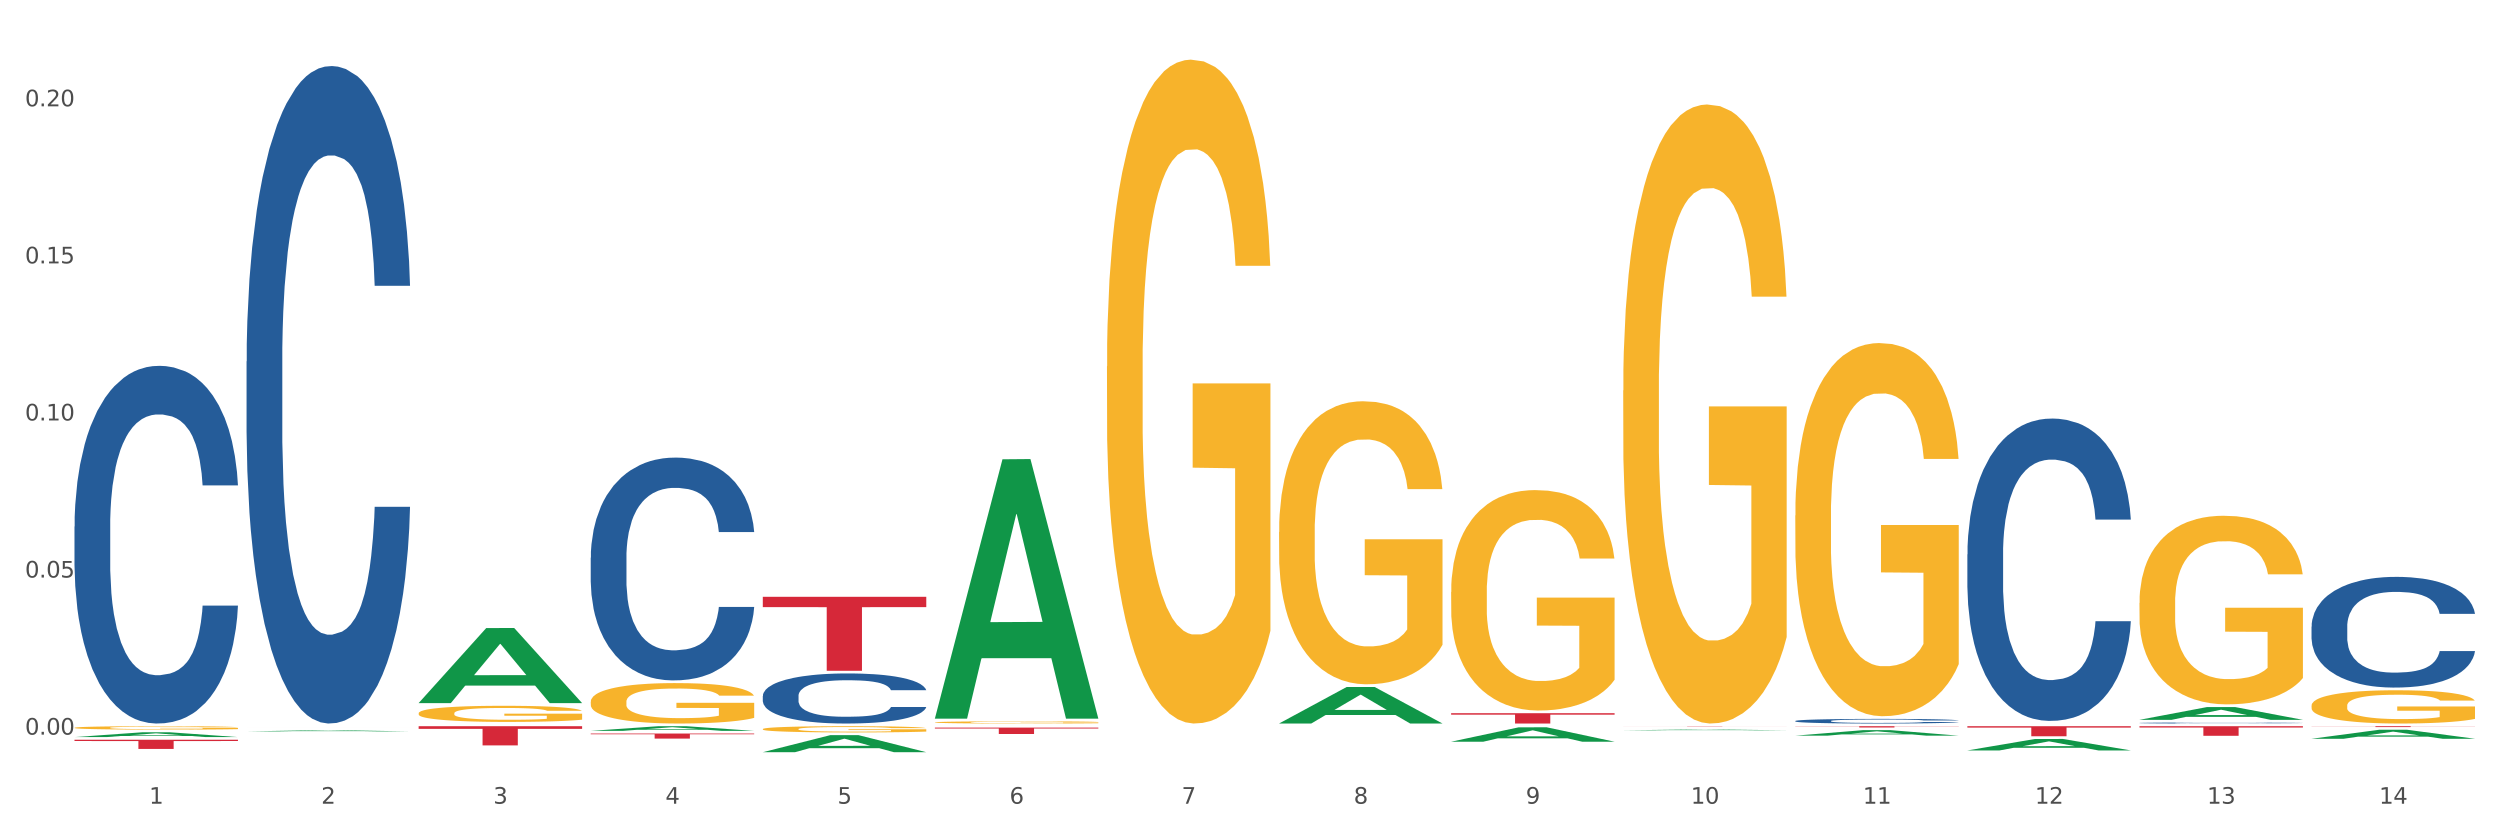
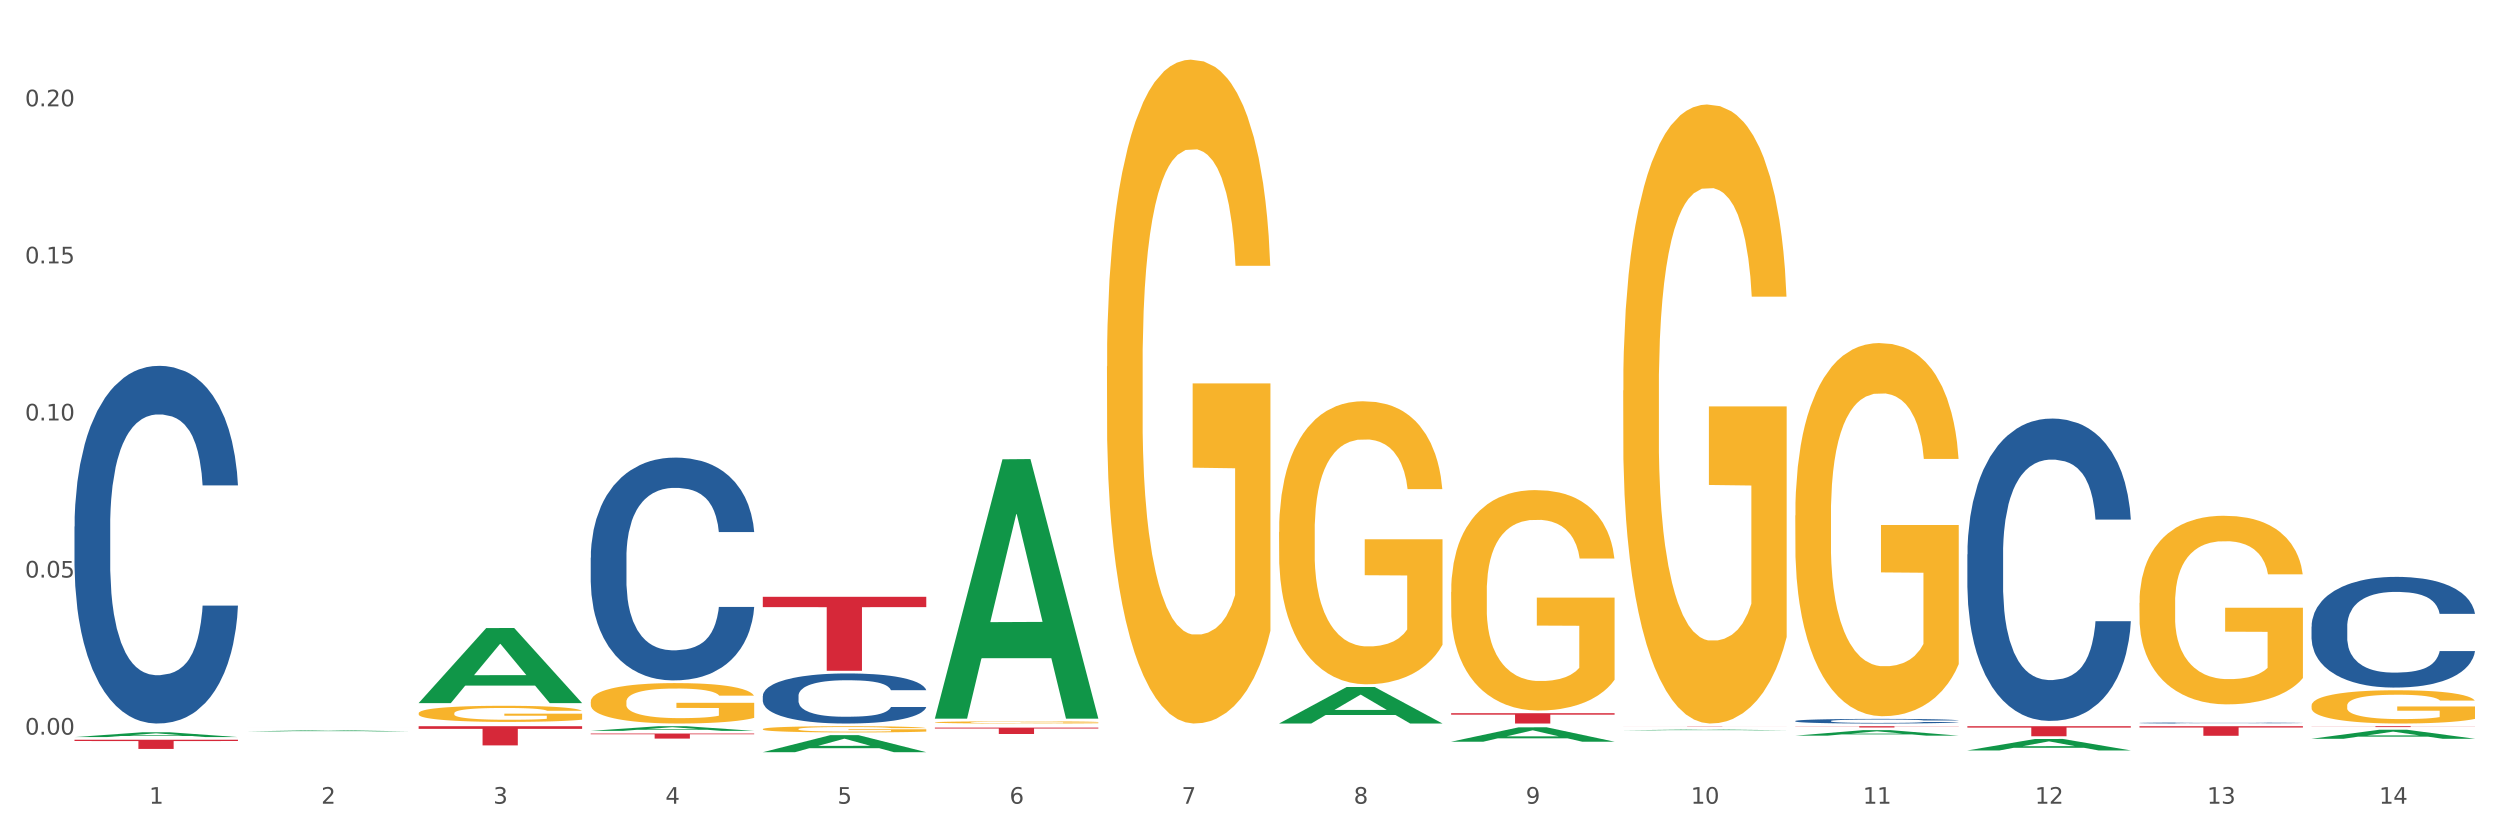
<svg xmlns="http://www.w3.org/2000/svg" xmlns:xlink="http://www.w3.org/1999/xlink" width="1080pt" height="360pt" viewBox="0 0 1080 360" version="1.1">
  <rect x="0" y="0" width="1080" height="360" fill="#333333" stroke="none" />
  <defs>
    <style type="text/css">*{stroke-linejoin: round; stroke-linecap: butt}</style>
  </defs>
  <g id="figure_1">
    <g id="patch_1">
      <path d="M 0 360  L 1080 360  L 1080 0  L 0 0  z " style="fill: #ffffff; stroke: #ffffff; stroke-linejoin: miter" />
    </g>
    <g id="axes_1">
      <g id="matplotlib.axis_1">
        <g id="xtick_1">
          <g id="text_1">
            <g style="fill: #4d4d4d" transform="translate(64.432 347.204) scale(0.096 -0.096)">
              <defs>
                <path id="DejaVuSans-31" d="M 794 531  L 1825 531  L 1825 4091  L 703 3866  L 703 4441  L 1819 4666  L 2450 4666  L 2450 531  L 3481 531  L 3481 0  L 794 0  L 794 531  z " transform="scale(0.016)" />
              </defs>
              <use xlink:href="#DejaVuSans-31" />
            </g>
          </g>
        </g>
        <g id="xtick_2">
          <g id="text_2">
            <g style="fill: #4d4d4d" transform="translate(138.771 347.204) scale(0.096 -0.096)">
              <defs>
                <path id="DejaVuSans-32" d="M 1228 531  L 3431 531  L 3431 0  L 469 0  L 469 531  Q 828 903 1448 1529  Q 2069 2156 2228 2338  Q 2531 2678 2651 2914  Q 2772 3150 2772 3378  Q 2772 3750 2511 3984  Q 2250 4219 1831 4219  Q 1534 4219 1204 4116  Q 875 4013 500 3803  L 500 4441  Q 881 4594 1212 4672  Q 1544 4750 1819 4750  Q 2544 4750 2975 4387  Q 3406 4025 3406 3419  Q 3406 3131 3298 2873  Q 3191 2616 2906 2266  Q 2828 2175 2409 1742  Q 1991 1309 1228 531  z " transform="scale(0.016)" />
              </defs>
              <use xlink:href="#DejaVuSans-32" />
            </g>
          </g>
        </g>
        <g id="xtick_3">
          <g id="text_3">
            <g style="fill: #4d4d4d" transform="translate(213.109 347.204) scale(0.096 -0.096)">
              <defs>
                <path id="DejaVuSans-33" d="M 2597 2516  Q 3050 2419 3304 2112  Q 3559 1806 3559 1356  Q 3559 666 3084 287  Q 2609 -91 1734 -91  Q 1441 -91 1130 -33  Q 819 25 488 141  L 488 750  Q 750 597 1062 519  Q 1375 441 1716 441  Q 2309 441 2620 675  Q 2931 909 2931 1356  Q 2931 1769 2642 2001  Q 2353 2234 1838 2234  L 1294 2234  L 1294 2753  L 1863 2753  Q 2328 2753 2575 2939  Q 2822 3125 2822 3475  Q 2822 3834 2567 4026  Q 2313 4219 1838 4219  Q 1578 4219 1281 4162  Q 984 4106 628 3988  L 628 4550  Q 988 4650 1302 4700  Q 1616 4750 1894 4750  Q 2613 4750 3031 4423  Q 3450 4097 3450 3541  Q 3450 3153 3228 2886  Q 3006 2619 2597 2516  z " transform="scale(0.016)" />
              </defs>
              <use xlink:href="#DejaVuSans-33" />
            </g>
          </g>
        </g>
        <g id="xtick_4">
          <g id="text_4">
            <g style="fill: #4d4d4d" transform="translate(287.448 347.204) scale(0.096 -0.096)">
              <defs>
                <path id="DejaVuSans-34" d="M 2419 4116  L 825 1625  L 2419 1625  L 2419 4116  z M 2253 4666  L 3047 4666  L 3047 1625  L 3713 1625  L 3713 1100  L 3047 1100  L 3047 0  L 2419 0  L 2419 1100  L 313 1100  L 313 1709  L 2253 4666  z " transform="scale(0.016)" />
              </defs>
              <use xlink:href="#DejaVuSans-34" />
            </g>
          </g>
        </g>
        <g id="xtick_5">
          <g id="text_5">
            <g style="fill: #4d4d4d" transform="translate(361.787 347.204) scale(0.096 -0.096)">
              <defs>
                <path id="DejaVuSans-35" d="M 691 4666  L 3169 4666  L 3169 4134  L 1269 4134  L 1269 2991  Q 1406 3038 1543 3061  Q 1681 3084 1819 3084  Q 2600 3084 3056 2656  Q 3513 2228 3513 1497  Q 3513 744 3044 326  Q 2575 -91 1722 -91  Q 1428 -91 1123 -41  Q 819 9 494 109  L 494 744  Q 775 591 1075 516  Q 1375 441 1709 441  Q 2250 441 2565 725  Q 2881 1009 2881 1497  Q 2881 1984 2565 2268  Q 2250 2553 1709 2553  Q 1456 2553 1204 2497  Q 953 2441 691 2322  L 691 4666  z " transform="scale(0.016)" />
              </defs>
              <use xlink:href="#DejaVuSans-35" />
            </g>
          </g>
        </g>
        <g id="xtick_6">
          <g id="text_6">
            <g style="fill: #4d4d4d" transform="translate(436.125 347.204) scale(0.096 -0.096)">
              <defs>
                <path id="DejaVuSans-36" d="M 2113 2584  Q 1688 2584 1439 2293  Q 1191 2003 1191 1497  Q 1191 994 1439 701  Q 1688 409 2113 409  Q 2538 409 2786 701  Q 3034 994 3034 1497  Q 3034 2003 2786 2293  Q 2538 2584 2113 2584  z M 3366 4563  L 3366 3988  Q 3128 4100 2886 4159  Q 2644 4219 2406 4219  Q 1781 4219 1451 3797  Q 1122 3375 1075 2522  Q 1259 2794 1537 2939  Q 1816 3084 2150 3084  Q 2853 3084 3261 2657  Q 3669 2231 3669 1497  Q 3669 778 3244 343  Q 2819 -91 2113 -91  Q 1303 -91 875 529  Q 447 1150 447 2328  Q 447 3434 972 4092  Q 1497 4750 2381 4750  Q 2619 4750 2861 4703  Q 3103 4656 3366 4563  z " transform="scale(0.016)" />
              </defs>
              <use xlink:href="#DejaVuSans-36" />
            </g>
          </g>
        </g>
        <g id="xtick_7">
          <g id="text_7">
            <g style="fill: #4d4d4d" transform="translate(510.464 347.204) scale(0.096 -0.096)">
              <defs>
                <path id="DejaVuSans-37" d="M 525 4666  L 3525 4666  L 3525 4397  L 1831 0  L 1172 0  L 2766 4134  L 525 4134  L 525 4666  z " transform="scale(0.016)" />
              </defs>
              <use xlink:href="#DejaVuSans-37" />
            </g>
          </g>
        </g>
        <g id="xtick_8">
          <g id="text_8">
            <g style="fill: #4d4d4d" transform="translate(584.803 347.204) scale(0.096 -0.096)">
              <defs>
                <path id="DejaVuSans-38" d="M 2034 2216  Q 1584 2216 1326 1975  Q 1069 1734 1069 1313  Q 1069 891 1326 650  Q 1584 409 2034 409  Q 2484 409 2743 651  Q 3003 894 3003 1313  Q 3003 1734 2745 1975  Q 2488 2216 2034 2216  z M 1403 2484  Q 997 2584 770 2862  Q 544 3141 544 3541  Q 544 4100 942 4425  Q 1341 4750 2034 4750  Q 2731 4750 3128 4425  Q 3525 4100 3525 3541  Q 3525 3141 3298 2862  Q 3072 2584 2669 2484  Q 3125 2378 3379 2068  Q 3634 1759 3634 1313  Q 3634 634 3220 271  Q 2806 -91 2034 -91  Q 1263 -91 848 271  Q 434 634 434 1313  Q 434 1759 690 2068  Q 947 2378 1403 2484  z M 1172 3481  Q 1172 3119 1398 2916  Q 1625 2713 2034 2713  Q 2441 2713 2670 2916  Q 2900 3119 2900 3481  Q 2900 3844 2670 4047  Q 2441 4250 2034 4250  Q 1625 4250 1398 4047  Q 1172 3844 1172 3481  z " transform="scale(0.016)" />
              </defs>
              <use xlink:href="#DejaVuSans-38" />
            </g>
          </g>
        </g>
        <g id="xtick_9">
          <g id="text_9">
            <g style="fill: #4d4d4d" transform="translate(659.142 347.204) scale(0.096 -0.096)">
              <defs>
                <path id="DejaVuSans-39" d="M 703 97  L 703 672  Q 941 559 1184 500  Q 1428 441 1663 441  Q 2288 441 2617 861  Q 2947 1281 2994 2138  Q 2813 1869 2534 1725  Q 2256 1581 1919 1581  Q 1219 1581 811 2004  Q 403 2428 403 3163  Q 403 3881 828 4315  Q 1253 4750 1959 4750  Q 2769 4750 3195 4129  Q 3622 3509 3622 2328  Q 3622 1225 3098 567  Q 2575 -91 1691 -91  Q 1453 -91 1209 -44  Q 966 3 703 97  z M 1959 2075  Q 2384 2075 2632 2365  Q 2881 2656 2881 3163  Q 2881 3666 2632 3958  Q 2384 4250 1959 4250  Q 1534 4250 1286 3958  Q 1038 3666 1038 3163  Q 1038 2656 1286 2365  Q 1534 2075 1959 2075  z " transform="scale(0.016)" />
              </defs>
              <use xlink:href="#DejaVuSans-39" />
            </g>
          </g>
        </g>
        <g id="xtick_10">
          <g id="text_10">
            <g style="fill: #4d4d4d" transform="translate(730.426 347.204) scale(0.096 -0.096)">
              <defs>
                <path id="DejaVuSans-30" d="M 2034 4250  Q 1547 4250 1301 3770  Q 1056 3291 1056 2328  Q 1056 1369 1301 889  Q 1547 409 2034 409  Q 2525 409 2770 889  Q 3016 1369 3016 2328  Q 3016 3291 2770 3770  Q 2525 4250 2034 4250  z M 2034 4750  Q 2819 4750 3233 4129  Q 3647 3509 3647 2328  Q 3647 1150 3233 529  Q 2819 -91 2034 -91  Q 1250 -91 836 529  Q 422 1150 422 2328  Q 422 3509 836 4129  Q 1250 4750 2034 4750  z " transform="scale(0.016)" />
              </defs>
              <use xlink:href="#DejaVuSans-31" />
              <use xlink:href="#DejaVuSans-30" transform="translate(63.623 0)" />
            </g>
          </g>
        </g>
        <g id="xtick_11">
          <g id="text_11">
            <g style="fill: #4d4d4d" transform="translate(804.765 347.204) scale(0.096 -0.096)">
              <use xlink:href="#DejaVuSans-31" />
              <use xlink:href="#DejaVuSans-31" transform="translate(63.623 0)" />
            </g>
          </g>
        </g>
        <g id="xtick_12">
          <g id="text_12">
            <g style="fill: #4d4d4d" transform="translate(879.104 347.204) scale(0.096 -0.096)">
              <use xlink:href="#DejaVuSans-31" />
              <use xlink:href="#DejaVuSans-32" transform="translate(63.623 0)" />
            </g>
          </g>
        </g>
        <g id="xtick_13">
          <g id="text_13">
            <g style="fill: #4d4d4d" transform="translate(953.442 347.204) scale(0.096 -0.096)">
              <use xlink:href="#DejaVuSans-31" />
              <use xlink:href="#DejaVuSans-33" transform="translate(63.623 0)" />
            </g>
          </g>
        </g>
        <g id="xtick_14">
          <g id="text_14">
            <g style="fill: #4d4d4d" transform="translate(1027.781 347.204) scale(0.096 -0.096)">
              <use xlink:href="#DejaVuSans-31" />
              <use xlink:href="#DejaVuSans-34" transform="translate(63.623 0)" />
            </g>
          </g>
        </g>
        <g id="xtick_15" />
        <g id="xtick_16" />
        <g id="xtick_17" />
        <g id="xtick_18" />
        <g id="xtick_19" />
        <g id="xtick_20" />
        <g id="xtick_21" />
        <g id="xtick_22" />
        <g id="xtick_23" />
        <g id="xtick_24" />
        <g id="xtick_25" />
        <g id="xtick_26" />
        <g id="xtick_27" />
      </g>
      <g id="matplotlib.axis_2">
        <g id="ytick_1">
          <g id="text_15">
            <g style="fill: #4d4d4d" transform="translate(10.8 317.365) scale(0.096 -0.096)">
              <defs>
                <path id="DejaVuSans-2e" d="M 684 794  L 1344 794  L 1344 0  L 684 0  L 684 794  z " transform="scale(0.016)" />
              </defs>
              <use xlink:href="#DejaVuSans-30" />
              <use xlink:href="#DejaVuSans-2e" transform="translate(63.623 0)" />
              <use xlink:href="#DejaVuSans-30" transform="translate(95.41 0)" />
              <use xlink:href="#DejaVuSans-30" transform="translate(159.033 0)" />
            </g>
          </g>
        </g>
        <g id="ytick_2">
          <g id="text_16">
            <g style="fill: #4d4d4d" transform="translate(10.8 249.506) scale(0.096 -0.096)">
              <use xlink:href="#DejaVuSans-30" />
              <use xlink:href="#DejaVuSans-2e" transform="translate(63.623 0)" />
              <use xlink:href="#DejaVuSans-30" transform="translate(95.41 0)" />
              <use xlink:href="#DejaVuSans-35" transform="translate(159.033 0)" />
            </g>
          </g>
        </g>
        <g id="ytick_3">
          <g id="text_17">
            <g style="fill: #4d4d4d" transform="translate(10.8 181.647) scale(0.096 -0.096)">
              <use xlink:href="#DejaVuSans-30" />
              <use xlink:href="#DejaVuSans-2e" transform="translate(63.623 0)" />
              <use xlink:href="#DejaVuSans-31" transform="translate(95.41 0)" />
              <use xlink:href="#DejaVuSans-30" transform="translate(159.033 0)" />
            </g>
          </g>
        </g>
        <g id="ytick_4">
          <g id="text_18">
            <g style="fill: #4d4d4d" transform="translate(10.8 113.788) scale(0.096 -0.096)">
              <use xlink:href="#DejaVuSans-30" />
              <use xlink:href="#DejaVuSans-2e" transform="translate(63.623 0)" />
              <use xlink:href="#DejaVuSans-31" transform="translate(95.41 0)" />
              <use xlink:href="#DejaVuSans-35" transform="translate(159.033 0)" />
            </g>
          </g>
        </g>
        <g id="ytick_5">
          <g id="text_19">
            <g style="fill: #4d4d4d" transform="translate(10.8 45.929) scale(0.096 -0.096)">
              <use xlink:href="#DejaVuSans-30" />
              <use xlink:href="#DejaVuSans-2e" transform="translate(63.623 0)" />
              <use xlink:href="#DejaVuSans-32" transform="translate(95.41 0)" />
              <use xlink:href="#DejaVuSans-30" transform="translate(159.033 0)" />
            </g>
          </g>
        </g>
        <g id="ytick_6" />
        <g id="ytick_7" />
        <g id="ytick_8" />
        <g id="ytick_9" />
      </g>
      <g id="PolyCollection_1">
        <path d="M 32.175 318.421  L 32.248 318.419  L 61.37 316.35  L 73.456 316.348  L 102.797 318.425  L 88.818 318.425  L 82.484 317.941  L 52.415 317.941  L 52.197 317.949  L 46.081 318.425  L 32.175 318.425  L 32.175 318.421  L 56.201 317.653  L 78.698 317.651  L 67.559 316.791  L 67.413 316.787  L 67.267 316.793  L 56.128 317.651  L 56.201 317.653  L 32.175 318.421  z " clip-path="url(#p0bc598d416)" style="fill: #109648" />
        <path d="M 924.24 313.718  L 994.861 313.718  L 994.861 314.296  L 967.081 314.3  L 967.081 317.879  L 951.852 317.879  L 951.852 314.3  L 924.24 314.296  L 924.24 313.722  L 924.24 313.718  z " clip-path="url(#p0bc598d416)" style="fill: #d62839" />
        <path d="M 849.901 313.718  L 920.523 313.718  L 920.523 314.325  L 892.742 314.329  L 892.742 318.081  L 877.514 318.081  L 877.514 314.329  L 849.901 314.325  L 849.901 313.722  L 849.901 313.718  z " clip-path="url(#p0bc598d416)" style="fill: #d62839" />
        <path d="M 775.562 313.718  L 846.184 313.718  L 846.184 313.795  L 818.404 313.796  L 818.404 314.273  L 803.175 314.273  L 803.175 313.796  L 775.562 313.795  L 775.562 313.719  L 775.562 313.718  z " clip-path="url(#p0bc598d416)" style="fill: #d62839" />
        <path d="M 701.223 313.88  L 771.845 313.88  L 771.845 313.896  L 744.065 313.896  L 744.065 313.992  L 728.836 313.992  L 728.836 313.896  L 701.223 313.896  L 701.223 313.88  L 701.223 313.88  z " clip-path="url(#p0bc598d416)" style="fill: #d62839" />
        <path d="M 626.885 308.104  L 697.506 308.104  L 697.506 308.724  L 669.726 308.729  L 669.726 312.566  L 654.497 312.566  L 654.497 308.729  L 626.885 308.724  L 626.885 308.108  L 626.885 308.104  z " clip-path="url(#p0bc598d416)" style="fill: #d62839" />
        <path d="M 403.869 314.329  L 474.49 314.329  L 474.49 314.713  L 446.71 314.716  L 446.71 317.094  L 431.481 317.094  L 431.481 314.716  L 403.869 314.713  L 403.869 314.331  L 403.869 314.329  z " clip-path="url(#p0bc598d416)" style="fill: #d62839" />
        <path d="M 329.53 257.831  L 400.152 257.831  L 400.152 262.27  L 372.371 262.3  L 372.371 289.772  L 357.143 289.772  L 357.143 262.3  L 329.53 262.27  L 329.53 257.861  L 329.53 257.831  z " clip-path="url(#p0bc598d416)" style="fill: #d62839" />
        <path d="M 255.191 316.888  L 325.813 316.888  L 325.813 317.192  L 298.033 317.194  L 298.033 319.08  L 282.804 319.08  L 282.804 317.194  L 255.191 317.192  L 255.191 316.89  L 255.191 316.888  z " clip-path="url(#p0bc598d416)" style="fill: #d62839" />
        <path d="M 180.852 313.718  L 251.474 313.718  L 251.474 314.872  L 223.694 314.88  L 223.694 322.019  L 208.465 322.019  L 208.465 314.88  L 180.852 314.872  L 180.852 313.726  L 180.852 313.718  z " clip-path="url(#p0bc598d416)" style="fill: #d62839" />
        <path d="M 106.514 314.316  L 177.135 314.316  L 177.135 314.317  L 149.355 314.317  L 149.355 314.317  L 134.126 314.317  L 134.126 314.317  L 106.514 314.317  L 106.514 314.316  L 106.514 314.316  z " clip-path="url(#p0bc598d416)" style="fill: #d62839" />
-         <path d="M 32.175 319.577  L 102.797 319.577  L 102.797 320.126  L 75.017 320.129  L 75.017 323.525  L 59.788 323.525  L 59.788 320.129  L 32.175 320.126  L 32.175 319.581  L 32.175 319.577  z " clip-path="url(#p0bc598d416)" style="fill: #d62839" />
+         <path d="M 32.175 319.577  L 102.797 319.577  L 102.797 320.126  L 75.017 320.129  L 75.017 323.525  L 59.788 323.525  L 59.788 320.129  L 32.175 320.126  L 32.175 319.577  z " clip-path="url(#p0bc598d416)" style="fill: #d62839" />
        <path d="M 32.175 227.471  L 32.258 227.329  L 32.258 223.378  L 32.509 218.015  L 33.427 208.137  L 34.596 200.658  L 36.599 191.908  L 37.684 188.239  L 39.104 184.146  L 42.025 177.514  L 45.364 171.869  L 47.702 168.764  L 49.455 166.789  L 53.378 163.261  L 55.632 161.708  L 57.969 160.438  L 59.973 159.591  L 63.312 158.604  L 65.983 158.18  L 69.072 158.039  L 71.66 158.18  L 75.082 158.745  L 80.091 160.438  L 82.011 161.426  L 84.599 163.119  L 87.27 165.377  L 89.44 167.635  L 91.945 170.881  L 94.533 175.115  L 97.037 180.477  L 98.79 185.417  L 100.209 190.638  L 101.461 196.988  L 102.379 203.903  L 102.797 209.689  L 87.52 209.689  L 87.103 204.468  L 86.268 198.823  L 85.434 195.013  L 84.515 191.908  L 83.096 188.38  L 81.844 186.122  L 79.757 183.441  L 77.837 181.747  L 76.251 180.76  L 74.331 179.913  L 70.241 179.066  L 67.319 179.066  L 65.482 179.348  L 63.229 180.054  L 61.309 181.042  L 59.055 182.735  L 57.302 184.57  L 55.549 186.969  L 54.547 188.662  L 53.044 191.767  L 52.043 194.307  L 50.707 198.682  L 49.956 201.787  L 48.62 209.83  L 48.036 215.757  L 47.785 219.85  L 47.618 224.366  L 47.618 246.381  L 48.119 256.259  L 48.537 260.493  L 49.204 265.291  L 50.457 271.5  L 52.293 277.568  L 54.213 281.943  L 55.799 284.624  L 57.302 286.6  L 58.804 288.152  L 60.641 289.564  L 62.143 290.41  L 64.397 291.257  L 67.069 291.681  L 69.155 291.681  L 73.413 290.975  L 75.333 290.269  L 77.169 289.281  L 79.173 287.729  L 80.759 286.036  L 81.677 284.766  L 83.18 282.084  L 84.348 279.262  L 85.35 276.016  L 86.018 273.194  L 86.769 268.96  L 87.353 264.162  L 87.52 261.622  L 102.797 261.622  L 102.463 266.702  L 101.879 271.641  L 100.71 278.274  L 99.792 282.084  L 98.372 286.741  L 96.87 290.693  L 94.783 295.067  L 92.863 298.313  L 90.86 301.136  L 88.689 303.676  L 84.766 307.204  L 83.347 308.192  L 80.341 309.885  L 78.004 310.873  L 74.581 311.861  L 71.075 312.425  L 67.402 312.566  L 64.147 312.284  L 60.557 311.437  L 58.303 310.591  L 55.799 309.321  L 52.877 307.345  L 50.123 304.946  L 47.535 302.123  L 45.114 298.878  L 42.86 295.209  L 39.938 289.14  L 37.768 283.213  L 36.182 277.71  L 35.097 273.053  L 34.011 267.125  L 33.427 263.033  L 32.509 253.155  L 32.175 243.982  L 32.175 227.471  z " clip-path="url(#p0bc598d416)" style="fill: #255c99" />
-         <path d="M 106.514 156.15  L 106.597 155.891  L 106.597 148.628  L 106.848 138.771  L 107.766 120.613  L 108.935 106.865  L 110.938 90.782  L 112.023 84.038  L 113.442 76.516  L 116.364 64.324  L 119.703 53.948  L 122.04 48.241  L 123.794 44.61  L 127.717 38.125  L 129.971 35.271  L 132.308 32.937  L 134.312 31.381  L 137.651 29.565  L 140.322 28.787  L 143.411 28.527  L 145.998 28.787  L 149.421 29.824  L 154.43 32.937  L 156.35 34.753  L 158.937 37.865  L 161.609 42.016  L 163.779 46.166  L 166.283 52.132  L 168.871 59.914  L 171.376 69.771  L 173.129 78.85  L 174.548 88.448  L 175.8 100.121  L 176.718 112.831  L 177.135 123.466  L 161.859 123.466  L 161.442 113.869  L 160.607 103.493  L 159.772 96.489  L 158.854 90.782  L 157.435 84.297  L 156.183 80.147  L 154.096 75.219  L 152.176 72.106  L 150.59 70.29  L 148.67 68.734  L 144.579 67.177  L 141.658 67.177  L 139.821 67.696  L 137.567 68.993  L 135.647 70.809  L 133.393 73.922  L 131.64 77.294  L 129.887 81.703  L 128.886 84.816  L 127.383 90.523  L 126.381 95.192  L 125.046 103.233  L 124.294 108.94  L 122.959 123.726  L 122.374 134.62  L 122.124 142.143  L 121.957 150.444  L 121.957 190.909  L 122.458 209.067  L 122.875 216.849  L 123.543 225.669  L 124.795 237.082  L 126.632 248.236  L 128.552 256.277  L 130.138 261.206  L 131.64 264.837  L 133.143 267.691  L 134.979 270.285  L 136.482 271.841  L 138.736 273.398  L 141.407 274.176  L 143.494 274.176  L 147.751 272.879  L 149.671 271.582  L 151.508 269.766  L 153.511 266.913  L 155.097 263.8  L 156.016 261.465  L 157.518 256.537  L 158.687 251.349  L 159.689 245.383  L 160.357 240.195  L 161.108 232.413  L 161.692 223.593  L 161.859 218.924  L 177.135 218.924  L 176.802 228.263  L 176.217 237.341  L 175.049 249.533  L 174.13 256.537  L 172.711 265.097  L 171.209 272.36  L 169.122 280.401  L 167.202 286.367  L 165.198 291.555  L 163.028 296.224  L 159.104 302.709  L 157.685 304.525  L 154.68 307.638  L 152.343 309.454  L 148.92 311.269  L 145.414 312.307  L 141.741 312.566  L 138.486 312.048  L 134.896 310.491  L 132.642 308.935  L 130.138 306.6  L 127.216 302.969  L 124.461 298.559  L 121.874 293.371  L 119.453 287.405  L 117.199 280.661  L 114.277 269.507  L 112.107 258.612  L 110.521 248.495  L 109.435 239.935  L 108.35 229.041  L 107.766 221.518  L 106.848 203.36  L 106.514 186.5  L 106.514 156.15  z " clip-path="url(#p0bc598d416)" style="fill: #255c99" />
        <path d="M 255.191 240.93  L 255.275 240.842  L 255.275 238.38  L 255.525 235.04  L 256.443 228.886  L 257.612 224.226  L 259.615 218.775  L 260.701 216.49  L 262.12 213.94  L 265.041 209.808  L 268.381 206.291  L 270.718 204.357  L 272.471 203.126  L 276.394 200.929  L 278.648 199.962  L 280.986 199.17  L 282.989 198.643  L 286.328 198.027  L 288.999 197.764  L 292.088 197.676  L 294.676 197.764  L 298.098 198.115  L 303.107 199.17  L 305.027 199.786  L 307.615 200.841  L 310.286 202.247  L 312.457 203.654  L 314.961 205.676  L 317.549 208.313  L 320.053 211.654  L 321.806 214.731  L 323.225 217.984  L 324.477 221.94  L 325.396 226.248  L 325.813 229.853  L 310.537 229.853  L 310.119 226.6  L 309.284 223.083  L 308.45 220.709  L 307.531 218.775  L 306.112 216.577  L 304.86 215.171  L 302.773 213.5  L 300.853 212.445  L 299.267 211.83  L 297.347 211.303  L 293.257 210.775  L 290.335 210.775  L 288.499 210.951  L 286.245 211.39  L 284.325 212.006  L 282.071 213.061  L 280.318 214.204  L 278.565 215.698  L 277.563 216.753  L 276.06 218.687  L 275.059 220.27  L 273.723 222.995  L 272.972 224.929  L 271.636 229.941  L 271.052 233.633  L 270.801 236.183  L 270.634 238.996  L 270.634 252.711  L 271.135 258.865  L 271.553 261.502  L 272.22 264.491  L 273.473 268.36  L 275.309 272.14  L 277.229 274.865  L 278.815 276.536  L 280.318 277.766  L 281.82 278.733  L 283.657 279.613  L 285.159 280.14  L 287.413 280.668  L 290.085 280.931  L 292.172 280.931  L 296.429 280.492  L 298.349 280.052  L 300.185 279.437  L 302.189 278.47  L 303.775 277.415  L 304.693 276.624  L 306.196 274.953  L 307.364 273.195  L 308.366 271.173  L 309.034 269.414  L 309.785 266.777  L 310.37 263.788  L 310.537 262.205  L 325.813 262.205  L 325.479 265.37  L 324.895 268.447  L 323.726 272.579  L 322.808 274.953  L 321.389 277.854  L 319.886 280.316  L 317.799 283.041  L 315.879 285.063  L 313.876 286.822  L 311.705 288.404  L 307.782 290.602  L 306.363 291.217  L 303.358 292.272  L 301.02 292.888  L 297.598 293.503  L 294.092 293.855  L 290.419 293.943  L 287.163 293.767  L 283.573 293.239  L 281.32 292.712  L 278.815 291.921  L 275.893 290.69  L 273.139 289.195  L 270.551 287.437  L 268.13 285.415  L 265.876 283.129  L 262.955 279.349  L 260.784 275.656  L 259.198 272.228  L 258.113 269.327  L 257.028 265.634  L 256.443 263.085  L 255.525 256.931  L 255.191 251.216  L 255.191 240.93  z " clip-path="url(#p0bc598d416)" style="fill: #255c99" />
        <path d="M 329.53 300.648  L 329.613 300.628  L 329.613 300.075  L 329.864 299.324  L 330.782 297.94  L 331.951 296.893  L 333.954 295.667  L 335.039 295.154  L 336.458 294.58  L 339.38 293.651  L 342.719 292.861  L 345.057 292.426  L 346.81 292.149  L 350.733 291.655  L 352.987 291.438  L 355.324 291.26  L 357.328 291.141  L 360.667 291.003  L 363.338 290.944  L 366.427 290.924  L 369.015 290.944  L 372.437 291.023  L 377.446 291.26  L 379.366 291.398  L 381.954 291.635  L 384.625 291.952  L 386.795 292.268  L 389.3 292.722  L 391.887 293.315  L 394.392 294.067  L 396.145 294.758  L 397.564 295.49  L 398.816 296.379  L 399.734 297.347  L 400.152 298.158  L 384.875 298.158  L 384.458 297.427  L 383.623 296.636  L 382.788 296.102  L 381.87 295.667  L 380.451 295.173  L 379.199 294.857  L 377.112 294.482  L 375.192 294.244  L 373.606 294.106  L 371.686 293.987  L 367.595 293.869  L 364.674 293.869  L 362.837 293.908  L 360.583 294.007  L 358.663 294.146  L 356.41 294.383  L 354.656 294.64  L 352.903 294.976  L 351.902 295.213  L 350.399 295.648  L 349.397 296.003  L 348.062 296.616  L 347.31 297.051  L 345.975 298.178  L 345.391 299.008  L 345.14 299.581  L 344.973 300.213  L 344.973 303.297  L 345.474 304.68  L 345.891 305.273  L 346.559 305.945  L 347.811 306.815  L 349.648 307.665  L 351.568 308.277  L 353.154 308.653  L 354.656 308.93  L 356.159 309.147  L 357.996 309.345  L 359.498 309.463  L 361.752 309.582  L 364.423 309.641  L 366.51 309.641  L 370.768 309.542  L 372.688 309.444  L 374.524 309.305  L 376.528 309.088  L 378.114 308.851  L 379.032 308.673  L 380.534 308.297  L 381.703 307.902  L 382.705 307.447  L 383.373 307.052  L 384.124 306.459  L 384.708 305.787  L 384.875 305.431  L 400.152 305.431  L 399.818 306.143  L 399.233 306.835  L 398.065 307.764  L 397.146 308.297  L 395.727 308.949  L 394.225 309.503  L 392.138 310.116  L 390.218 310.57  L 388.214 310.965  L 386.044 311.321  L 382.121 311.815  L 380.701 311.954  L 377.696 312.191  L 375.359 312.329  L 371.936 312.468  L 368.43 312.547  L 364.757 312.566  L 361.502 312.527  L 357.912 312.408  L 355.658 312.29  L 353.154 312.112  L 350.232 311.835  L 347.477 311.499  L 344.89 311.104  L 342.469 310.649  L 340.215 310.135  L 337.293 309.285  L 335.123 308.455  L 333.537 307.684  L 332.452 307.032  L 331.366 306.202  L 330.782 305.629  L 329.864 304.245  L 329.53 302.961  L 329.53 300.648  z " clip-path="url(#p0bc598d416)" style="fill: #255c99" />
        <path d="M 775.562 311.462  L 775.646 311.46  L 775.646 311.409  L 775.896 311.34  L 776.814 311.211  L 777.983 311.114  L 779.986 311.001  L 781.072 310.953  L 782.491 310.9  L 785.412 310.814  L 788.752 310.741  L 791.089 310.7  L 792.842 310.675  L 796.765 310.629  L 799.019 310.609  L 801.357 310.592  L 803.36 310.581  L 806.699 310.569  L 809.37 310.563  L 812.459 310.561  L 815.047 310.563  L 818.469 310.57  L 823.478 310.592  L 825.398 310.605  L 827.986 310.627  L 830.657 310.656  L 832.828 310.686  L 835.332 310.728  L 837.92 310.783  L 840.424 310.852  L 842.177 310.917  L 843.596 310.984  L 844.848 311.067  L 845.766 311.156  L 846.184 311.231  L 830.908 311.231  L 830.49 311.164  L 829.655 311.09  L 828.821 311.041  L 827.902 311.001  L 826.483 310.955  L 825.231 310.926  L 823.144 310.891  L 821.224 310.869  L 819.638 310.856  L 817.718 310.845  L 813.628 310.834  L 810.706 310.834  L 808.87 310.838  L 806.616 310.847  L 804.696 310.86  L 802.442 310.882  L 800.689 310.906  L 798.936 310.937  L 797.934 310.959  L 796.431 310.999  L 795.43 311.032  L 794.094 311.089  L 793.343 311.129  L 792.007 311.233  L 791.423 311.31  L 791.172 311.363  L 791.005 311.422  L 791.005 311.708  L 791.506 311.836  L 791.924 311.891  L 792.591 311.953  L 793.844 312.034  L 795.68 312.112  L 797.6 312.169  L 799.186 312.204  L 800.689 312.229  L 802.191 312.25  L 804.028 312.268  L 805.53 312.279  L 807.784 312.29  L 810.456 312.295  L 812.543 312.295  L 816.8 312.286  L 818.72 312.277  L 820.556 312.264  L 822.56 312.244  L 824.146 312.222  L 825.064 312.206  L 826.567 312.171  L 827.735 312.134  L 828.737 312.092  L 829.405 312.056  L 830.156 312.001  L 830.741 311.938  L 830.908 311.905  L 846.184 311.905  L 845.85 311.971  L 845.266 312.035  L 844.097 312.121  L 843.179 312.171  L 841.76 312.231  L 840.257 312.283  L 838.17 312.339  L 836.25 312.381  L 834.247 312.418  L 832.076 312.451  L 828.153 312.497  L 826.734 312.51  L 823.728 312.532  L 821.391 312.544  L 817.969 312.557  L 814.463 312.565  L 810.79 312.566  L 807.534 312.563  L 803.944 312.552  L 801.69 312.541  L 799.186 312.524  L 796.264 312.499  L 793.51 312.468  L 790.922 312.431  L 788.501 312.389  L 786.247 312.341  L 783.325 312.262  L 781.155 312.186  L 779.569 312.114  L 778.484 312.054  L 777.399 311.977  L 776.814 311.924  L 775.896 311.795  L 775.562 311.676  L 775.562 311.462  z " clip-path="url(#p0bc598d416)" style="fill: #255c99" />
        <path d="M 849.901 239.502  L 849.984 239.382  L 849.984 236.042  L 850.235 231.509  L 851.153 223.159  L 852.322 216.836  L 854.325 209.44  L 855.41 206.339  L 856.829 202.879  L 859.751 197.273  L 863.09 192.501  L 865.428 189.877  L 867.181 188.207  L 871.104 185.224  L 873.358 183.912  L 875.695 182.839  L 877.699 182.123  L 881.038 181.288  L 883.709 180.93  L 886.798 180.811  L 889.386 180.93  L 892.808 181.407  L 897.817 182.839  L 899.737 183.674  L 902.325 185.105  L 904.996 187.014  L 907.166 188.922  L 909.671 191.666  L 912.258 195.245  L 914.763 199.778  L 916.516 203.953  L 917.935 208.367  L 919.187 213.735  L 920.105 219.58  L 920.523 224.471  L 905.246 224.471  L 904.829 220.057  L 903.994 215.286  L 903.159 212.065  L 902.241 209.44  L 900.822 206.458  L 899.57 204.549  L 897.483 202.283  L 895.563 200.851  L 893.977 200.016  L 892.057 199.301  L 887.966 198.585  L 885.045 198.585  L 883.208 198.823  L 880.954 199.42  L 879.034 200.255  L 876.78 201.686  L 875.027 203.237  L 873.274 205.265  L 872.273 206.697  L 870.77 209.321  L 869.768 211.468  L 868.433 215.166  L 867.681 217.791  L 866.346 224.59  L 865.761 229.6  L 865.511 233.06  L 865.344 236.877  L 865.344 255.487  L 865.845 263.837  L 866.262 267.416  L 866.93 271.472  L 868.182 276.72  L 870.019 281.85  L 871.939 285.548  L 873.525 287.814  L 875.027 289.484  L 876.53 290.797  L 878.367 291.99  L 879.869 292.705  L 882.123 293.421  L 884.794 293.779  L 886.881 293.779  L 891.139 293.182  L 893.059 292.586  L 894.895 291.751  L 896.899 290.439  L 898.485 289.007  L 899.403 287.934  L 900.905 285.667  L 902.074 283.281  L 903.076 280.538  L 903.744 278.152  L 904.495 274.573  L 905.079 270.517  L 905.246 268.37  L 920.523 268.37  L 920.189 272.664  L 919.604 276.84  L 918.436 282.446  L 917.517 285.667  L 916.098 289.604  L 914.596 292.944  L 912.509 296.642  L 910.589 299.386  L 908.585 301.771  L 906.415 303.919  L 902.491 306.901  L 901.072 307.736  L 898.067 309.167  L 895.73 310.002  L 892.307 310.837  L 888.801 311.315  L 885.128 311.434  L 881.873 311.195  L 878.283 310.48  L 876.029 309.764  L 873.525 308.69  L 870.603 307.02  L 867.848 304.992  L 865.261 302.606  L 862.84 299.863  L 860.586 296.761  L 857.664 291.632  L 855.494 286.621  L 853.908 281.969  L 852.823 278.033  L 851.737 273.022  L 851.153 269.563  L 850.235 261.213  L 849.901 253.459  L 849.901 239.502  z " clip-path="url(#p0bc598d416)" style="fill: #255c99" />
        <path d="M 924.24 312.322  L 924.323 312.321  L 924.323 312.31  L 924.573 312.294  L 925.492 312.266  L 926.66 312.244  L 928.664 312.219  L 929.749 312.209  L 931.168 312.197  L 934.09 312.178  L 937.429 312.162  L 939.766 312.153  L 941.519 312.147  L 945.443 312.137  L 947.697 312.132  L 950.034 312.129  L 952.037 312.126  L 955.377 312.123  L 958.048 312.122  L 961.136 312.122  L 963.724 312.122  L 967.147 312.124  L 972.155 312.129  L 974.075 312.132  L 976.663 312.136  L 979.335 312.143  L 981.505 312.149  L 984.009 312.159  L 986.597 312.171  L 989.101 312.186  L 990.854 312.201  L 992.273 312.216  L 993.526 312.234  L 994.444 312.254  L 994.861 312.27  L 979.585 312.27  L 979.168 312.255  L 978.333 312.239  L 977.498 312.228  L 976.58 312.219  L 975.161 312.209  L 973.908 312.203  L 971.822 312.195  L 969.902 312.19  L 968.316 312.187  L 966.396 312.185  L 962.305 312.182  L 959.383 312.182  L 957.547 312.183  L 955.293 312.185  L 953.373 312.188  L 951.119 312.193  L 949.366 312.198  L 947.613 312.205  L 946.611 312.21  L 945.109 312.219  L 944.107 312.226  L 942.771 312.239  L 942.02 312.248  L 940.685 312.271  L 940.1 312.288  L 939.85 312.3  L 939.683 312.313  L 939.683 312.376  L 940.184 312.404  L 940.601 312.417  L 941.269 312.43  L 942.521 312.448  L 944.358 312.466  L 946.278 312.478  L 947.864 312.486  L 949.366 312.492  L 950.869 312.496  L 952.705 312.5  L 954.208 312.503  L 956.462 312.505  L 959.133 312.506  L 961.22 312.506  L 965.477 312.504  L 967.397 312.502  L 969.234 312.499  L 971.237 312.495  L 972.823 312.49  L 973.742 312.486  L 975.244 312.479  L 976.413 312.471  L 977.415 312.461  L 978.082 312.453  L 978.834 312.441  L 979.418 312.427  L 979.585 312.42  L 994.861 312.42  L 994.527 312.434  L 993.943 312.449  L 992.774 312.468  L 991.856 312.479  L 990.437 312.492  L 988.934 312.503  L 986.847 312.516  L 984.927 312.525  L 982.924 312.534  L 980.754 312.541  L 976.83 312.551  L 975.411 312.554  L 972.406 312.559  L 970.069 312.562  L 966.646 312.564  L 963.14 312.566  L 959.467 312.566  L 956.211 312.566  L 952.622 312.563  L 950.368 312.561  L 947.864 312.557  L 944.942 312.551  L 942.187 312.544  L 939.599 312.536  L 937.178 312.527  L 934.925 312.516  L 932.003 312.499  L 929.832 312.482  L 928.246 312.466  L 927.161 312.453  L 926.076 312.436  L 925.492 312.424  L 924.573 312.395  L 924.24 312.369  L 924.24 312.322  z " clip-path="url(#p0bc598d416)" style="fill: #255c99" />
        <path d="M 998.578 270.696  L 998.662 270.653  L 998.662 269.43  L 998.912 267.77  L 999.83 264.712  L 1000.999 262.397  L 1003.003 259.689  L 1004.088 258.553  L 1005.507 257.287  L 1008.429 255.234  L 1011.768 253.486  L 1014.105 252.525  L 1015.858 251.914  L 1019.781 250.822  L 1022.035 250.341  L 1024.373 249.948  L 1026.376 249.686  L 1029.715 249.38  L 1032.387 249.249  L 1035.475 249.206  L 1038.063 249.249  L 1041.486 249.424  L 1046.494 249.948  L 1048.414 250.254  L 1051.002 250.778  L 1053.673 251.477  L 1055.844 252.176  L 1058.348 253.181  L 1060.936 254.491  L 1063.44 256.151  L 1065.193 257.68  L 1066.612 259.296  L 1067.864 261.261  L 1068.783 263.402  L 1069.2 265.193  L 1053.924 265.193  L 1053.506 263.576  L 1052.671 261.829  L 1051.837 260.65  L 1050.918 259.689  L 1049.499 258.597  L 1048.247 257.898  L 1046.16 257.068  L 1044.24 256.544  L 1042.654 256.238  L 1040.734 255.976  L 1036.644 255.714  L 1033.722 255.714  L 1031.886 255.801  L 1029.632 256.02  L 1027.712 256.326  L 1025.458 256.85  L 1023.705 257.418  L 1021.952 258.16  L 1020.95 258.684  L 1019.448 259.645  L 1018.446 260.432  L 1017.11 261.786  L 1016.359 262.747  L 1015.023 265.236  L 1014.439 267.071  L 1014.188 268.338  L 1014.022 269.735  L 1014.022 276.55  L 1014.522 279.607  L 1014.94 280.918  L 1015.608 282.403  L 1016.86 284.325  L 1018.696 286.203  L 1020.616 287.557  L 1022.202 288.387  L 1023.705 288.998  L 1025.207 289.479  L 1027.044 289.916  L 1028.547 290.178  L 1030.8 290.44  L 1033.472 290.571  L 1035.559 290.571  L 1039.816 290.352  L 1041.736 290.134  L 1043.572 289.828  L 1045.576 289.348  L 1047.162 288.824  L 1048.08 288.431  L 1049.583 287.601  L 1050.752 286.727  L 1051.753 285.722  L 1052.421 284.849  L 1053.172 283.538  L 1053.757 282.053  L 1053.924 281.267  L 1069.2 281.267  L 1068.866 282.839  L 1068.282 284.368  L 1067.113 286.421  L 1066.195 287.601  L 1064.776 289.042  L 1063.273 290.265  L 1061.186 291.619  L 1059.266 292.624  L 1057.263 293.497  L 1055.092 294.284  L 1051.169 295.376  L 1049.75 295.681  L 1046.745 296.206  L 1044.407 296.511  L 1040.985 296.817  L 1037.479 296.992  L 1033.806 297.036  L 1030.55 296.948  L 1026.96 296.686  L 1024.707 296.424  L 1022.202 296.031  L 1019.281 295.419  L 1016.526 294.677  L 1013.938 293.803  L 1011.517 292.799  L 1009.263 291.663  L 1006.342 289.785  L 1004.171 287.95  L 1002.585 286.247  L 1001.5 284.805  L 1000.415 282.971  L 999.83 281.704  L 998.912 278.646  L 998.578 275.807  L 998.578 270.696  z " clip-path="url(#p0bc598d416)" style="fill: #255c99" />
        <path d="M 998.578 304.832  L 998.662 304.819  L 998.662 304.346  L 998.828 303.939  L 999.662 302.954  L 1000.913 302.14  L 1001.83 301.707  L 1002.747 301.352  L 1003.831 300.998  L 1005.165 300.63  L 1007.583 300.091  L 1009.084 299.816  L 1010.918 299.527  L 1014.253 299.107  L 1016.671 298.87  L 1019.173 298.673  L 1023.258 298.437  L 1025.926 298.332  L 1028.761 298.253  L 1032.18 298.201  L 1034.765 298.187  L 1040.434 298.227  L 1045.27 298.345  L 1047.605 298.437  L 1050.607 298.594  L 1052.191 298.7  L 1054.775 298.91  L 1057.444 299.185  L 1059.278 299.422  L 1062.029 299.868  L 1064.114 300.315  L 1066.032 300.866  L 1067.032 301.247  L 1067.783 301.602  L 1068.45 302.009  L 1069.117 302.652  L 1054.108 302.652  L 1053.525 302.193  L 1052.608 301.759  L 1051.274 301.339  L 1050.106 301.076  L 1048.105 300.748  L 1046.271 300.538  L 1044.353 300.38  L 1042.019 300.249  L 1040.184 300.183  L 1037.599 300.131  L 1032.513 300.144  L 1029.095 300.249  L 1026.76 300.38  L 1025.259 300.499  L 1023.925 300.63  L 1022.425 300.814  L 1020.674 301.089  L 1019.423 301.339  L 1018.172 301.654  L 1017.172 301.969  L 1016.255 302.337  L 1015.504 302.731  L 1014.92 303.138  L 1014.42 303.637  L 1014.003 304.464  L 1014.003 306.263  L 1014.17 306.67  L 1014.587 307.209  L 1015.087 307.616  L 1015.921 308.102  L 1016.671 308.43  L 1018.089 308.903  L 1019.673 309.297  L 1020.924 309.546  L 1022.174 309.756  L 1024.342 310.045  L 1026.76 310.282  L 1028.845 310.426  L 1031.68 310.557  L 1033.597 310.61  L 1035.265 310.636  L 1039.35 310.636  L 1042.269 310.597  L 1045.52 310.505  L 1048.022 310.387  L 1050.106 310.242  L 1052.441 310.006  L 1053.942 309.783  L 1053.942 307.038  L 1035.598 307.025  L 1035.598 305.2  L 1069.2 305.2  L 1069.2 310.557  L 1067.783 310.833  L 1066.198 311.083  L 1064.531 311.306  L 1062.029 311.582  L 1059.028 311.844  L 1056.36 312.028  L 1053.525 312.186  L 1050.19 312.33  L 1045.854 312.461  L 1043.186 312.514  L 1039.851 312.553  L 1035.932 312.566  L 1032.513 312.54  L 1029.178 312.474  L 1025.676 312.356  L 1022.258 312.186  L 1019.673 312.015  L 1017.088 311.805  L 1014.337 311.529  L 1012.169 311.266  L 1010.501 311.03  L 1008.667 310.728  L 1006.666 310.334  L 1005.165 309.979  L 1003.831 309.612  L 1002.414 309.139  L 1001.413 308.732  L 1000.413 308.22  L 999.829 307.839  L 999.162 307.248  L 998.662 306.421  L 998.578 304.832  z " clip-path="url(#p0bc598d416)" style="fill: #f7b32b" />
        <path d="M 924.24 260.461  L 924.323 260.387  L 924.323 257.708  L 924.49 255.401  L 925.323 249.82  L 926.574 245.206  L 927.491 242.751  L 928.408 240.742  L 929.492 238.732  L 930.826 236.649  L 933.244 233.598  L 934.745 232.035  L 936.58 230.398  L 939.915 228.017  L 942.333 226.678  L 944.834 225.561  L 948.92 224.222  L 951.588 223.627  L 954.423 223.18  L 957.841 222.883  L 960.426 222.808  L 966.096 223.031  L 970.932 223.701  L 973.266 224.222  L 976.268 225.115  L 977.852 225.71  L 980.437 226.901  L 983.105 228.463  L 984.939 229.803  L 987.691 232.333  L 989.775 234.863  L 991.693 237.988  L 992.693 240.146  L 993.444 242.155  L 994.111 244.462  L 994.778 248.108  L 979.77 248.108  L 979.186 245.504  L 978.269 243.048  L 976.935 240.667  L 975.768 239.179  L 973.766 237.319  L 971.932 236.128  L 970.014 235.235  L 967.68 234.491  L 965.845 234.119  L 963.261 233.821  L 958.175 233.896  L 954.756 234.491  L 952.422 235.235  L 950.921 235.905  L 949.587 236.649  L 948.086 237.691  L 946.335 239.253  L 945.084 240.667  L 943.834 242.453  L 942.833 244.239  L 941.916 246.323  L 941.165 248.555  L 940.582 250.862  L 940.081 253.689  L 939.665 258.377  L 939.665 268.572  L 939.831 270.879  L 940.248 273.93  L 940.749 276.236  L 941.582 278.99  L 942.333 280.85  L 943.75 283.529  L 945.334 285.761  L 946.585 287.175  L 947.836 288.366  L 950.004 290.003  L 952.422 291.342  L 954.506 292.161  L 957.341 292.905  L 959.259 293.202  L 960.926 293.351  L 965.012 293.351  L 967.93 293.128  L 971.182 292.607  L 973.683 291.937  L 975.768 291.119  L 978.102 289.779  L 979.603 288.514  L 979.603 272.962  L 961.26 272.888  L 961.26 262.544  L 994.861 262.544  L 994.861 292.905  L 993.444 294.467  L 991.86 295.881  L 990.192 297.146  L 987.691 298.709  L 984.689 300.197  L 982.021 301.239  L 979.186 302.132  L 975.851 302.951  L 971.515 303.695  L 968.847 303.992  L 965.512 304.216  L 961.593 304.29  L 958.175 304.141  L 954.84 303.769  L 951.338 303.099  L 947.919 302.132  L 945.334 301.165  L 942.75 299.974  L 939.998 298.411  L 937.83 296.923  L 936.163 295.584  L 934.328 293.872  L 932.327 291.64  L 930.826 289.631  L 929.492 287.547  L 928.075 284.868  L 927.074 282.561  L 926.074 279.659  L 925.49 277.501  L 924.823 274.153  L 924.323 269.465  L 924.24 260.461  z " clip-path="url(#p0bc598d416)" style="fill: #f7b32b" />
        <path d="M 775.562 222.691  L 775.645 222.544  L 775.645 217.243  L 775.812 212.679  L 776.646 201.637  L 777.897 192.509  L 778.814 187.65  L 779.731 183.675  L 780.815 179.7  L 782.149 175.577  L 784.567 169.541  L 786.068 166.449  L 787.902 163.21  L 791.237 158.499  L 793.655 155.849  L 796.157 153.64  L 800.242 150.99  L 802.91 149.812  L 805.745 148.929  L 809.164 148.34  L 811.748 148.193  L 817.418 148.634  L 822.254 149.959  L 824.589 150.99  L 827.59 152.757  L 829.175 153.935  L 831.759 156.29  L 834.427 159.382  L 836.262 162.032  L 839.013 167.038  L 841.098 172.044  L 843.015 178.227  L 844.016 182.497  L 844.766 186.472  L 845.433 191.036  L 846.1 198.251  L 831.092 198.251  L 830.509 193.098  L 829.592 188.239  L 828.257 183.528  L 827.09 180.583  L 825.089 176.902  L 823.255 174.547  L 821.337 172.78  L 819.002 171.308  L 817.168 170.572  L 814.583 169.983  L 809.497 170.13  L 806.079 171.308  L 803.744 172.78  L 802.243 174.105  L 800.909 175.577  L 799.408 177.639  L 797.657 180.73  L 796.407 183.528  L 795.156 187.061  L 794.156 190.595  L 793.238 194.717  L 792.488 199.134  L 791.904 203.698  L 791.404 209.293  L 790.987 218.569  L 790.987 238.739  L 791.154 243.303  L 791.571 249.34  L 792.071 253.904  L 792.905 259.351  L 793.655 263.032  L 795.073 268.332  L 796.657 272.749  L 797.908 275.547  L 799.158 277.902  L 801.326 281.141  L 803.744 283.791  L 805.829 285.411  L 808.663 286.883  L 810.581 287.472  L 812.249 287.767  L 816.334 287.767  L 819.253 287.325  L 822.504 286.294  L 825.006 284.969  L 827.09 283.35  L 829.425 280.7  L 830.926 278.197  L 830.926 247.426  L 812.582 247.278  L 812.582 226.813  L 846.184 226.813  L 846.184 286.883  L 844.766 289.975  L 843.182 292.772  L 841.515 295.275  L 839.013 298.367  L 836.012 301.312  L 833.344 303.373  L 830.509 305.14  L 827.174 306.759  L 822.838 308.232  L 820.17 308.821  L 816.835 309.262  L 812.916 309.409  L 809.497 309.115  L 806.162 308.379  L 802.66 307.054  L 799.242 305.14  L 796.657 303.226  L 794.072 300.87  L 791.321 297.778  L 789.153 294.834  L 787.485 292.184  L 785.651 288.797  L 783.65 284.38  L 782.149 280.405  L 780.815 276.283  L 779.398 270.982  L 778.397 266.418  L 777.396 260.676  L 776.813 256.407  L 776.146 249.781  L 775.645 240.506  L 775.562 222.691  z " clip-path="url(#p0bc598d416)" style="fill: #f7b32b" />
        <path d="M 701.223 168.715  L 701.307 168.471  L 701.307 159.678  L 701.474 152.107  L 702.307 133.79  L 703.558 118.648  L 704.475 110.588  L 705.392 103.994  L 706.476 97.4  L 707.81 90.561  L 710.228 80.548  L 711.729 75.419  L 713.563 70.046  L 716.899 62.23  L 719.317 57.834  L 721.818 54.171  L 725.903 49.775  L 728.572 47.821  L 731.406 46.355  L 734.825 45.378  L 737.41 45.134  L 743.08 45.867  L 747.915 48.065  L 750.25 49.775  L 753.252 52.705  L 754.836 54.659  L 757.421 58.567  L 760.089 63.696  L 761.923 68.092  L 764.675 76.396  L 766.759 84.7  L 768.677 94.957  L 769.677 102.04  L 770.428 108.634  L 771.095 116.205  L 771.762 128.173  L 756.754 128.173  L 756.17 119.624  L 755.253 111.565  L 753.919 103.75  L 752.751 98.865  L 750.75 92.759  L 748.916 88.851  L 746.998 85.921  L 744.664 83.478  L 742.829 82.257  L 740.245 81.28  L 735.159 81.525  L 731.74 83.478  L 729.405 85.921  L 727.905 88.119  L 726.571 90.561  L 725.07 93.98  L 723.319 99.109  L 722.068 103.75  L 720.817 109.611  L 719.817 115.473  L 718.9 122.311  L 718.149 129.638  L 717.566 137.209  L 717.065 146.49  L 716.648 161.876  L 716.648 195.336  L 716.815 202.907  L 717.232 212.92  L 717.732 220.492  L 718.566 229.528  L 719.317 235.634  L 720.734 244.426  L 722.318 251.753  L 723.569 256.393  L 724.82 260.301  L 726.987 265.674  L 729.405 270.07  L 731.49 272.757  L 734.325 275.199  L 736.242 276.176  L 737.91 276.665  L 741.996 276.665  L 744.914 275.932  L 748.166 274.222  L 750.667 272.024  L 752.751 269.338  L 755.086 264.941  L 756.587 260.79  L 756.587 209.745  L 738.244 209.501  L 738.244 175.553  L 771.845 175.553  L 771.845 275.199  L 770.428 280.328  L 768.844 284.968  L 767.176 289.12  L 764.675 294.249  L 761.673 299.134  L 759.005 302.553  L 756.17 305.484  L 752.835 308.17  L 748.499 310.613  L 745.831 311.589  L 742.496 312.322  L 738.577 312.566  L 735.159 312.078  L 731.823 310.857  L 728.321 308.659  L 724.903 305.484  L 722.318 302.309  L 719.733 298.401  L 716.982 293.272  L 714.814 288.388  L 713.147 283.991  L 711.312 278.374  L 709.311 271.047  L 707.81 264.453  L 706.476 257.615  L 705.059 248.822  L 704.058 241.251  L 703.058 231.726  L 702.474 224.643  L 701.807 213.653  L 701.307 198.267  L 701.223 168.715  z " clip-path="url(#p0bc598d416)" style="fill: #f7b32b" />
        <path d="M 626.885 255.726  L 626.968 255.639  L 626.968 252.508  L 627.135 249.812  L 627.969 243.289  L 629.219 237.897  L 630.136 235.027  L 631.054 232.678  L 632.138 230.33  L 633.472 227.895  L 635.89 224.329  L 637.39 222.503  L 639.225 220.589  L 642.56 217.806  L 644.978 216.241  L 647.479 214.936  L 651.565 213.371  L 654.233 212.675  L 657.068 212.153  L 660.486 211.805  L 663.071 211.718  L 668.741 211.979  L 673.577 212.762  L 675.911 213.371  L 678.913 214.414  L 680.497 215.11  L 683.082 216.502  L 685.75 218.328  L 687.584 219.893  L 690.336 222.85  L 692.42 225.808  L 694.338 229.46  L 695.339 231.983  L 696.089 234.331  L 696.756 237.027  L 697.423 241.289  L 682.415 241.289  L 681.831 238.245  L 680.914 235.374  L 679.58 232.591  L 678.413 230.852  L 676.412 228.678  L 674.577 227.286  L 672.66 226.242  L 670.325 225.373  L 668.491 224.938  L 665.906 224.59  L 660.82 224.677  L 657.401 225.373  L 655.067 226.242  L 653.566 227.025  L 652.232 227.895  L 650.731 229.112  L 648.98 230.939  L 647.729 232.591  L 646.479 234.679  L 645.478 236.766  L 644.561 239.201  L 643.811 241.81  L 643.227 244.507  L 642.727 247.811  L 642.31 253.291  L 642.31 265.206  L 642.476 267.902  L 642.893 271.468  L 643.394 274.164  L 644.227 277.382  L 644.978 279.556  L 646.395 282.687  L 647.979 285.296  L 649.23 286.949  L 650.481 288.34  L 652.649 290.254  L 655.067 291.819  L 657.151 292.776  L 659.986 293.646  L 661.904 293.994  L 663.571 294.168  L 667.657 294.168  L 670.575 293.907  L 673.827 293.298  L 676.328 292.515  L 678.413 291.558  L 680.747 289.993  L 682.248 288.514  L 682.248 270.337  L 663.905 270.25  L 663.905 258.161  L 697.506 258.161  L 697.506 293.646  L 696.089 295.472  L 694.505 297.125  L 692.837 298.603  L 690.336 300.43  L 687.334 302.169  L 684.666 303.387  L 681.831 304.43  L 678.496 305.387  L 674.16 306.257  L 671.492 306.605  L 668.157 306.866  L 664.238 306.952  L 660.82 306.779  L 657.485 306.344  L 653.983 305.561  L 650.564 304.43  L 647.979 303.3  L 645.395 301.908  L 642.643 300.082  L 640.475 298.342  L 638.808 296.777  L 636.974 294.776  L 634.972 292.167  L 633.472 289.819  L 632.138 287.384  L 630.72 284.253  L 629.72 281.557  L 628.719 278.165  L 628.135 275.643  L 627.468 271.729  L 626.968 266.25  L 626.885 255.726  z " clip-path="url(#p0bc598d416)" style="fill: #f7b32b" />
        <path d="M 552.546 229.844  L 552.629 229.732  L 552.629 225.712  L 552.796 222.25  L 553.63 213.875  L 554.881 206.951  L 555.798 203.266  L 556.715 200.251  L 557.799 197.236  L 559.133 194.109  L 561.551 189.53  L 563.052 187.185  L 564.886 184.728  L 568.221 181.155  L 570.639 179.145  L 573.141 177.47  L 577.226 175.46  L 579.894 174.566  L 582.729 173.896  L 586.148 173.45  L 588.732 173.338  L 594.402 173.673  L 599.238 174.678  L 601.573 175.46  L 604.574 176.8  L 606.158 177.693  L 608.743 179.48  L 611.411 181.825  L 613.246 183.835  L 615.997 187.632  L 618.082 191.429  L 619.999 196.119  L 621 199.357  L 621.75 202.372  L 622.417 205.834  L 623.084 211.306  L 608.076 211.306  L 607.493 207.398  L 606.575 203.712  L 605.241 200.139  L 604.074 197.906  L 602.073 195.114  L 600.239 193.327  L 598.321 191.987  L 595.986 190.87  L 594.152 190.312  L 591.567 189.865  L 586.481 189.977  L 583.063 190.87  L 580.728 191.987  L 579.227 192.992  L 577.893 194.109  L 576.392 195.672  L 574.641 198.017  L 573.391 200.139  L 572.14 202.819  L 571.139 205.499  L 570.222 208.626  L 569.472 211.976  L 568.888 215.438  L 568.388 219.681  L 567.971 226.717  L 567.971 242.016  L 568.138 245.477  L 568.555 250.056  L 569.055 253.518  L 569.889 257.65  L 570.639 260.441  L 572.057 264.462  L 573.641 267.812  L 574.891 269.933  L 576.142 271.72  L 578.31 274.177  L 580.728 276.187  L 582.812 277.415  L 585.647 278.532  L 587.565 278.979  L 589.233 279.202  L 593.318 279.202  L 596.236 278.867  L 599.488 278.085  L 601.99 277.08  L 604.074 275.852  L 606.409 273.842  L 607.909 271.944  L 607.909 248.604  L 589.566 248.493  L 589.566 232.97  L 623.168 232.97  L 623.168 278.532  L 621.75 280.877  L 620.166 282.999  L 618.499 284.897  L 615.997 287.243  L 612.996 289.476  L 610.327 291.039  L 607.493 292.379  L 604.157 293.608  L 599.822 294.724  L 597.154 295.171  L 593.818 295.506  L 589.9 295.618  L 586.481 295.395  L 583.146 294.836  L 579.644 293.831  L 576.226 292.379  L 573.641 290.928  L 571.056 289.141  L 568.305 286.796  L 566.137 284.562  L 564.469 282.552  L 562.635 279.984  L 560.634 276.634  L 559.133 273.619  L 557.799 270.492  L 556.381 266.472  L 555.381 263.01  L 554.38 258.655  L 553.797 255.416  L 553.13 250.391  L 552.629 243.356  L 552.546 229.844  z " clip-path="url(#p0bc598d416)" style="fill: #f7b32b" />
        <path d="M 478.207 158.293  L 478.291 158.031  L 478.291 148.602  L 478.457 140.482  L 479.291 120.838  L 480.542 104.599  L 481.459 95.955  L 482.376 88.883  L 483.46 81.811  L 484.794 74.477  L 487.212 63.738  L 488.713 58.238  L 490.547 52.476  L 493.882 44.094  L 496.3 39.38  L 498.802 35.451  L 502.887 30.736  L 505.555 28.641  L 508.39 27.069  L 511.809 26.021  L 514.394 25.759  L 520.063 26.545  L 524.899 28.903  L 527.234 30.736  L 530.236 33.879  L 531.82 35.975  L 534.405 40.165  L 537.073 45.666  L 538.907 50.38  L 541.658 59.286  L 543.743 68.191  L 545.661 79.192  L 546.661 86.788  L 547.412 93.86  L 548.079 101.979  L 548.746 114.814  L 533.737 114.814  L 533.154 105.646  L 532.237 97.003  L 530.903 88.621  L 529.735 83.383  L 527.734 76.835  L 525.9 72.644  L 523.982 69.501  L 521.648 66.882  L 519.813 65.572  L 517.228 64.524  L 512.142 64.786  L 508.724 66.882  L 506.389 69.501  L 504.888 71.858  L 503.554 74.477  L 502.054 78.144  L 500.303 83.645  L 499.052 88.621  L 497.801 94.907  L 496.801 101.194  L 495.884 108.528  L 495.133 116.385  L 494.549 124.505  L 494.049 134.458  L 493.632 150.959  L 493.632 186.843  L 493.799 194.962  L 494.216 205.701  L 494.716 213.821  L 495.55 223.512  L 496.3 230.06  L 497.718 239.49  L 499.302 247.347  L 500.553 252.324  L 501.803 256.515  L 503.971 262.277  L 506.389 266.992  L 508.474 269.873  L 511.309 272.492  L 513.226 273.54  L 514.894 274.064  L 518.979 274.064  L 521.898 273.278  L 525.149 271.444  L 527.651 269.087  L 529.735 266.206  L 532.07 261.491  L 533.571 257.038  L 533.571 202.296  L 515.227 202.034  L 515.227 165.627  L 548.829 165.627  L 548.829 272.492  L 547.412 277.992  L 545.827 282.969  L 544.16 287.422  L 541.658 292.922  L 538.657 298.161  L 535.989 301.828  L 533.154 304.971  L 529.819 307.852  L 525.483 310.471  L 522.815 311.519  L 519.48 312.304  L 515.561 312.566  L 512.142 312.043  L 508.807 310.733  L 505.305 308.376  L 501.887 304.971  L 499.302 301.566  L 496.717 297.375  L 493.966 291.874  L 491.798 286.636  L 490.13 281.921  L 488.296 275.897  L 486.295 268.039  L 484.794 260.967  L 483.46 253.633  L 482.043 244.204  L 481.042 236.085  L 480.042 225.87  L 479.458 218.274  L 478.791 206.487  L 478.291 189.986  L 478.207 158.293  z " clip-path="url(#p0bc598d416)" style="fill: #f7b32b" />
        <path d="M 403.869 312.056  L 403.952 312.055  L 403.952 312.024  L 404.119 311.997  L 404.952 311.932  L 406.203 311.879  L 407.12 311.85  L 408.037 311.827  L 409.121 311.803  L 410.455 311.779  L 412.873 311.744  L 414.374 311.725  L 416.209 311.706  L 419.544 311.679  L 421.962 311.663  L 424.463 311.65  L 428.549 311.634  L 431.217 311.628  L 434.052 311.622  L 437.47 311.619  L 440.055 311.618  L 445.725 311.621  L 450.561 311.628  L 452.895 311.634  L 455.897 311.645  L 457.481 311.652  L 460.066 311.666  L 462.734 311.684  L 464.568 311.699  L 467.32 311.729  L 469.404 311.758  L 471.322 311.795  L 472.322 311.82  L 473.073 311.843  L 473.74 311.87  L 474.407 311.912  L 459.399 311.912  L 458.815 311.882  L 457.898 311.854  L 456.564 311.826  L 455.397 311.809  L 453.396 311.787  L 451.561 311.773  L 449.643 311.763  L 447.309 311.754  L 445.475 311.75  L 442.89 311.746  L 437.804 311.747  L 434.385 311.754  L 432.051 311.763  L 430.55 311.77  L 429.216 311.779  L 427.715 311.791  L 425.964 311.809  L 424.713 311.826  L 423.463 311.847  L 422.462 311.867  L 421.545 311.892  L 420.794 311.918  L 420.211 311.945  L 419.711 311.977  L 419.294 312.032  L 419.294 312.151  L 419.46 312.178  L 419.877 312.213  L 420.378 312.24  L 421.211 312.272  L 421.962 312.294  L 423.379 312.325  L 424.963 312.351  L 426.214 312.367  L 427.465 312.381  L 429.633 312.4  L 432.051 312.416  L 434.135 312.425  L 436.97 312.434  L 438.888 312.437  L 440.555 312.439  L 444.641 312.439  L 447.559 312.436  L 450.811 312.43  L 453.312 312.423  L 455.397 312.413  L 457.731 312.398  L 459.232 312.383  L 459.232 312.202  L 440.889 312.201  L 440.889 312.081  L 474.49 312.081  L 474.49 312.434  L 473.073 312.452  L 471.489 312.469  L 469.821 312.483  L 467.32 312.501  L 464.318 312.519  L 461.65 312.531  L 458.815 312.541  L 455.48 312.551  L 451.144 312.559  L 448.476 312.563  L 445.141 312.566  L 441.222 312.566  L 437.804 312.565  L 434.469 312.56  L 430.967 312.553  L 427.548 312.541  L 424.963 312.53  L 422.379 312.516  L 419.627 312.498  L 417.459 312.481  L 415.792 312.465  L 413.957 312.445  L 411.956 312.419  L 410.455 312.396  L 409.121 312.372  L 407.704 312.34  L 406.703 312.313  L 405.703 312.28  L 405.119 312.255  L 404.452 312.216  L 403.952 312.161  L 403.869 312.056  z " clip-path="url(#p0bc598d416)" style="fill: #f7b32b" />
        <path d="M 329.53 314.964  L 329.613 314.961  L 329.613 314.872  L 329.78 314.796  L 330.614 314.612  L 331.864 314.459  L 332.782 314.378  L 333.699 314.311  L 334.783 314.245  L 336.117 314.176  L 338.535 314.075  L 340.036 314.023  L 341.87 313.969  L 345.205 313.891  L 347.623 313.846  L 350.124 313.809  L 354.21 313.765  L 356.878 313.745  L 359.713 313.731  L 363.131 313.721  L 365.716 313.718  L 371.386 313.726  L 376.222 313.748  L 378.557 313.765  L 381.558 313.795  L 383.142 313.814  L 385.727 313.854  L 388.395 313.905  L 390.23 313.95  L 392.981 314.033  L 395.066 314.117  L 396.983 314.22  L 397.984 314.292  L 398.734 314.358  L 399.401 314.434  L 400.068 314.555  L 385.06 314.555  L 384.476 314.469  L 383.559 314.388  L 382.225 314.309  L 381.058 314.26  L 379.057 314.198  L 377.222 314.159  L 375.305 314.129  L 372.97 314.105  L 371.136 314.092  L 368.551 314.082  L 363.465 314.085  L 360.046 314.105  L 357.712 314.129  L 356.211 314.151  L 354.877 314.176  L 353.376 314.21  L 351.625 314.262  L 350.375 314.309  L 349.124 314.368  L 348.123 314.427  L 347.206 314.496  L 346.456 314.57  L 345.872 314.646  L 345.372 314.74  L 344.955 314.895  L 344.955 315.232  L 345.122 315.308  L 345.539 315.409  L 346.039 315.485  L 346.873 315.576  L 347.623 315.638  L 349.04 315.726  L 350.625 315.8  L 351.875 315.847  L 353.126 315.886  L 355.294 315.941  L 357.712 315.985  L 359.796 316.012  L 362.631 316.037  L 364.549 316.046  L 366.216 316.051  L 370.302 316.051  L 373.22 316.044  L 376.472 316.027  L 378.973 316.005  L 381.058 315.978  L 383.392 315.933  L 384.893 315.891  L 384.893 315.377  L 366.55 315.375  L 366.55 315.032  L 400.152 315.032  L 400.152 316.037  L 398.734 316.088  L 397.15 316.135  L 395.482 316.177  L 392.981 316.229  L 389.979 316.278  L 387.311 316.312  L 384.476 316.342  L 381.141 316.369  L 376.806 316.393  L 374.137 316.403  L 370.802 316.411  L 366.884 316.413  L 363.465 316.408  L 360.13 316.396  L 356.628 316.374  L 353.209 316.342  L 350.625 316.31  L 348.04 316.27  L 345.288 316.219  L 343.121 316.169  L 341.453 316.125  L 339.619 316.069  L 337.618 315.995  L 336.117 315.928  L 334.783 315.859  L 333.365 315.771  L 332.365 315.694  L 331.364 315.599  L 330.781 315.527  L 330.113 315.416  L 329.613 315.261  L 329.53 314.964  z " clip-path="url(#p0bc598d416)" style="fill: #f7b32b" />
        <path d="M 255.191 303.168  L 255.275 303.152  L 255.275 302.578  L 255.441 302.083  L 256.275 300.887  L 257.526 299.897  L 258.443 299.371  L 259.36 298.94  L 260.444 298.509  L 261.778 298.062  L 264.196 297.408  L 265.697 297.073  L 267.531 296.722  L 270.866 296.212  L 273.284 295.924  L 275.786 295.685  L 279.871 295.398  L 282.539 295.27  L 285.374 295.174  L 288.793 295.111  L 291.377 295.095  L 297.047 295.143  L 301.883 295.286  L 304.218 295.398  L 307.219 295.589  L 308.804 295.717  L 311.388 295.972  L 314.057 296.307  L 315.891 296.595  L 318.642 297.137  L 320.727 297.68  L 322.645 298.35  L 323.645 298.812  L 324.395 299.243  L 325.062 299.738  L 325.73 300.52  L 310.721 300.52  L 310.138 299.961  L 309.221 299.435  L 307.886 298.924  L 306.719 298.605  L 304.718 298.206  L 302.884 297.951  L 300.966 297.759  L 298.631 297.6  L 296.797 297.52  L 294.212 297.456  L 289.126 297.472  L 285.708 297.6  L 283.373 297.759  L 281.872 297.903  L 280.538 298.062  L 279.037 298.286  L 277.286 298.621  L 276.036 298.924  L 274.785 299.307  L 273.785 299.69  L 272.867 300.137  L 272.117 300.615  L 271.533 301.11  L 271.033 301.716  L 270.616 302.722  L 270.616 304.908  L 270.783 305.402  L 271.2 306.056  L 271.7 306.551  L 272.534 307.141  L 273.284 307.54  L 274.702 308.115  L 276.286 308.593  L 277.537 308.897  L 278.787 309.152  L 280.955 309.503  L 283.373 309.79  L 285.458 309.966  L 288.292 310.125  L 290.21 310.189  L 291.878 310.221  L 295.963 310.221  L 298.882 310.173  L 302.133 310.061  L 304.635 309.918  L 306.719 309.742  L 309.054 309.455  L 310.555 309.184  L 310.555 305.849  L 292.211 305.833  L 292.211 303.615  L 325.813 303.615  L 325.813 310.125  L 324.395 310.46  L 322.811 310.763  L 321.144 311.035  L 318.642 311.37  L 315.641 311.689  L 312.973 311.912  L 310.138 312.104  L 306.803 312.279  L 302.467 312.439  L 299.799 312.503  L 296.464 312.55  L 292.545 312.566  L 289.126 312.534  L 285.791 312.455  L 282.289 312.311  L 278.871 312.104  L 276.286 311.896  L 273.701 311.641  L 270.95 311.306  L 268.782 310.987  L 267.114 310.7  L 265.28 310.333  L 263.279 309.854  L 261.778 309.423  L 260.444 308.976  L 259.027 308.402  L 258.026 307.907  L 257.025 307.285  L 256.442 306.822  L 255.775 306.104  L 255.275 305.099  L 255.191 303.168  z " clip-path="url(#p0bc598d416)" style="fill: #f7b32b" />
        <path d="M 998.578 313.718  L 1069.2 313.718  L 1069.2 313.772  L 1041.42 313.772  L 1041.42 314.102  L 1026.191 314.102  L 1026.191 313.772  L 998.578 313.772  L 998.578 313.719  L 998.578 313.718  z " clip-path="url(#p0bc598d416)" style="fill: #d62839" />
        <path d="M 180.852 308.122  L 180.936 308.116  L 180.936 307.887  L 181.103 307.689  L 181.936 307.212  L 183.187 306.817  L 184.104 306.607  L 185.021 306.435  L 186.105 306.263  L 187.439 306.085  L 189.857 305.824  L 191.358 305.69  L 193.192 305.55  L 196.528 305.346  L 198.946 305.231  L 201.447 305.136  L 205.533 305.021  L 208.201 304.97  L 211.036 304.932  L 214.454 304.907  L 217.039 304.9  L 222.709 304.919  L 227.545 304.977  L 229.879 305.021  L 232.881 305.098  L 234.465 305.149  L 237.05 305.25  L 239.718 305.384  L 241.552 305.499  L 244.304 305.715  L 246.388 305.932  L 248.306 306.199  L 249.306 306.384  L 250.057 306.556  L 250.724 306.753  L 251.391 307.065  L 236.383 307.065  L 235.799 306.842  L 234.882 306.632  L 233.548 306.428  L 232.38 306.301  L 230.379 306.142  L 228.545 306.04  L 226.627 305.964  L 224.293 305.9  L 222.458 305.868  L 219.874 305.843  L 214.788 305.849  L 211.369 305.9  L 209.034 305.964  L 207.534 306.021  L 206.2 306.085  L 204.699 306.174  L 202.948 306.308  L 201.697 306.428  L 200.446 306.581  L 199.446 306.734  L 198.529 306.912  L 197.778 307.103  L 197.195 307.301  L 196.694 307.543  L 196.277 307.944  L 196.277 308.816  L 196.444 309.014  L 196.861 309.275  L 197.361 309.472  L 198.195 309.708  L 198.946 309.867  L 200.363 310.096  L 201.947 310.287  L 203.198 310.408  L 204.449 310.51  L 206.616 310.65  L 209.034 310.765  L 211.119 310.835  L 213.954 310.899  L 215.871 310.924  L 217.539 310.937  L 221.625 310.937  L 224.543 310.918  L 227.795 310.873  L 230.296 310.816  L 232.38 310.746  L 234.715 310.631  L 236.216 310.523  L 236.216 309.192  L 217.873 309.186  L 217.873 308.301  L 251.474 308.301  L 251.474 310.899  L 250.057 311.032  L 248.473 311.153  L 246.805 311.261  L 244.304 311.395  L 241.302 311.523  L 238.634 311.612  L 235.799 311.688  L 232.464 311.758  L 228.128 311.822  L 225.46 311.847  L 222.125 311.866  L 218.206 311.873  L 214.788 311.86  L 211.452 311.828  L 207.951 311.771  L 204.532 311.688  L 201.947 311.605  L 199.362 311.503  L 196.611 311.37  L 194.443 311.242  L 192.776 311.128  L 190.941 310.981  L 188.94 310.79  L 187.439 310.618  L 186.105 310.44  L 184.688 310.211  L 183.687 310.013  L 182.687 309.765  L 182.103 309.58  L 181.436 309.294  L 180.936 308.893  L 180.852 308.122  z " clip-path="url(#p0bc598d416)" style="fill: #f7b32b" />
-         <path d="M 32.175 314.401  L 32.258 314.4  L 32.258 314.351  L 32.425 314.309  L 33.259 314.208  L 34.51 314.124  L 35.427 314.08  L 36.344 314.043  L 37.428 314.007  L 38.762 313.969  L 41.18 313.914  L 42.681 313.886  L 44.515 313.856  L 47.85 313.813  L 50.268 313.788  L 52.77 313.768  L 56.855 313.744  L 59.523 313.733  L 62.358 313.725  L 65.777 313.72  L 68.361 313.718  L 74.031 313.722  L 78.867 313.734  L 81.202 313.744  L 84.203 313.76  L 85.788 313.771  L 88.372 313.792  L 91.04 313.821  L 92.875 313.845  L 95.626 313.891  L 97.711 313.937  L 99.628 313.994  L 100.629 314.033  L 101.379 314.069  L 102.046 314.111  L 102.713 314.177  L 87.705 314.177  L 87.122 314.13  L 86.204 314.085  L 84.87 314.042  L 83.703 314.015  L 81.702 313.981  L 79.868 313.96  L 77.95 313.944  L 75.615 313.93  L 73.781 313.923  L 71.196 313.918  L 66.11 313.919  L 62.692 313.93  L 60.357 313.944  L 58.856 313.956  L 57.522 313.969  L 56.021 313.988  L 54.27 314.016  L 53.02 314.042  L 51.769 314.075  L 50.768 314.107  L 49.851 314.145  L 49.101 314.185  L 48.517 314.227  L 48.017 314.278  L 47.6 314.363  L 47.6 314.548  L 47.767 314.59  L 48.184 314.645  L 48.684 314.687  L 49.518 314.737  L 50.268 314.771  L 51.686 314.819  L 53.27 314.86  L 54.52 314.886  L 55.771 314.907  L 57.939 314.937  L 60.357 314.961  L 62.441 314.976  L 65.276 314.989  L 67.194 314.995  L 68.862 314.998  L 72.947 314.998  L 75.865 314.994  L 79.117 314.984  L 81.619 314.972  L 83.703 314.957  L 86.038 314.933  L 87.538 314.91  L 87.538 314.628  L 69.195 314.626  L 69.195 314.439  L 102.797 314.439  L 102.797 314.989  L 101.379 315.018  L 99.795 315.043  L 98.128 315.066  L 95.626 315.095  L 92.625 315.122  L 89.956 315.141  L 87.122 315.157  L 83.786 315.172  L 79.451 315.185  L 76.783 315.191  L 73.447 315.195  L 69.529 315.196  L 66.11 315.193  L 62.775 315.187  L 59.273 315.174  L 55.855 315.157  L 53.27 315.139  L 50.685 315.118  L 47.934 315.089  L 45.766 315.062  L 44.098 315.038  L 42.264 315.007  L 40.263 314.967  L 38.762 314.93  L 37.428 314.892  L 36.01 314.844  L 35.01 314.802  L 34.009 314.749  L 33.426 314.71  L 32.759 314.649  L 32.258 314.564  L 32.175 314.401  z " clip-path="url(#p0bc598d416)" style="fill: #f7b32b" />
        <path d="M 998.578 319.141  L 998.651 319.137  L 1027.773 315.257  L 1039.859 315.253  L 1069.2 319.148  L 1055.221 319.148  L 1048.887 318.241  L 1018.818 318.241  L 1018.6 318.256  L 1012.484 319.148  L 998.578 319.148  L 998.578 319.141  L 1022.604 317.7  L 1045.101 317.696  L 1033.962 316.084  L 1033.816 316.076  L 1033.671 316.087  L 1022.531 317.696  L 1022.604 317.7  L 998.578 319.141  z " clip-path="url(#p0bc598d416)" style="fill: #109648" />
-         <path d="M 924.24 310.96  L 924.312 310.954  L 953.435 305.447  L 965.52 305.442  L 994.861 310.97  L 980.883 310.97  L 974.548 309.683  L 944.48 309.683  L 944.261 309.703  L 938.145 310.97  L 924.24 310.97  L 924.24 310.96  L 948.265 308.914  L 970.763 308.909  L 959.623 306.62  L 959.478 306.61  L 959.332 306.625  L 948.193 308.909  L 948.265 308.914  L 924.24 310.96  z " clip-path="url(#p0bc598d416)" style="fill: #109648" />
        <path d="M 775.562 317.806  L 775.635 317.804  L 804.757 315.427  L 816.843 315.425  L 846.184 317.811  L 832.205 317.811  L 825.871 317.255  L 795.802 317.255  L 795.584 317.264  L 789.468 317.811  L 775.562 317.811  L 775.562 317.806  L 799.588 316.924  L 822.085 316.921  L 810.946 315.933  L 810.8 315.929  L 810.655 315.936  L 799.515 316.921  L 799.588 316.924  L 775.562 317.806  z " clip-path="url(#p0bc598d416)" style="fill: #109648" />
        <path d="M 701.223 315.493  L 701.296 315.493  L 730.419 315.145  L 742.504 315.144  L 771.845 315.494  L 757.866 315.494  L 751.532 315.412  L 721.463 315.412  L 721.245 315.414  L 715.129 315.494  L 701.223 315.494  L 701.223 315.493  L 725.249 315.364  L 747.746 315.364  L 736.607 315.219  L 736.461 315.218  L 736.316 315.219  L 725.177 315.364  L 725.249 315.364  L 701.223 315.493  z " clip-path="url(#p0bc598d416)" style="fill: #109648" />
        <path d="M 626.885 320.408  L 626.957 320.402  L 656.08 314.197  L 668.166 314.191  L 697.506 320.42  L 683.528 320.42  L 677.194 318.969  L 647.125 318.969  L 646.906 318.992  L 640.791 320.42  L 626.885 320.42  L 626.885 320.408  L 650.911 318.103  L 673.408 318.098  L 662.268 315.518  L 662.123 315.507  L 661.977 315.524  L 650.838 318.098  L 650.911 318.103  L 626.885 320.408  z " clip-path="url(#p0bc598d416)" style="fill: #109648" />
        <path d="M 552.546 312.537  L 552.619 312.522  L 581.741 296.785  L 593.827 296.77  L 623.168 312.566  L 609.189 312.566  L 602.855 308.888  L 572.786 308.888  L 572.568 308.947  L 566.452 312.566  L 552.546 312.566  L 552.546 312.537  L 576.572 306.693  L 599.069 306.678  L 587.93 300.137  L 587.784 300.107  L 587.638 300.152  L 576.499 306.678  L 576.572 306.693  L 552.546 312.537  z " clip-path="url(#p0bc598d416)" style="fill: #109648" />
        <path d="M 849.901 324.181  L 849.974 324.176  L 879.096 319.238  L 891.182 319.233  L 920.523 324.19  L 906.544 324.19  L 900.21 323.036  L 870.141 323.036  L 869.922 323.054  L 863.807 324.19  L 849.901 324.19  L 849.901 324.181  L 873.927 322.347  L 896.424 322.342  L 885.284 320.29  L 885.139 320.28  L 884.993 320.294  L 873.854 322.342  L 873.927 322.347  L 849.901 324.181  z " clip-path="url(#p0bc598d416)" style="fill: #109648" />
        <path d="M 329.53 324.936  L 329.603 324.929  L 358.725 317.572  L 370.811 317.565  L 400.152 324.95  L 386.173 324.95  L 379.839 323.23  L 349.77 323.23  L 349.551 323.258  L 343.436 324.95  L 329.53 324.95  L 329.53 324.936  L 353.556 322.204  L 376.053 322.197  L 364.914 319.139  L 364.768 319.125  L 364.622 319.146  L 353.483 322.197  L 353.556 322.204  L 329.53 324.936  z " clip-path="url(#p0bc598d416)" style="fill: #109648" />
        <path d="M 255.191 315.732  L 255.264 315.73  L 284.386 313.72  L 296.472 313.718  L 325.813 315.736  L 311.834 315.736  L 305.5 315.266  L 275.431 315.266  L 275.213 315.274  L 269.097 315.736  L 255.191 315.736  L 255.191 315.732  L 279.217 314.986  L 301.714 314.984  L 290.575 314.148  L 290.429 314.144  L 290.284 314.15  L 279.144 314.984  L 279.217 314.986  L 255.191 315.732  z " clip-path="url(#p0bc598d416)" style="fill: #109648" />
        <path d="M 180.852 303.687  L 180.925 303.657  L 210.048 271.324  L 222.133 271.294  L 251.474 303.748  L 237.495 303.748  L 231.161 296.191  L 201.092 296.191  L 200.874 296.313  L 194.758 303.748  L 180.852 303.748  L 180.852 303.687  L 204.878 291.681  L 227.375 291.65  L 216.236 278.211  L 216.09 278.15  L 215.945 278.242  L 204.806 291.65  L 204.878 291.681  L 180.852 303.687  z " clip-path="url(#p0bc598d416)" style="fill: #109648" />
        <path d="M 106.514 315.965  L 106.587 315.964  L 135.709 315.469  L 147.795 315.469  L 177.135 315.965  L 163.157 315.965  L 156.823 315.85  L 126.754 315.85  L 126.535 315.852  L 120.42 315.965  L 106.514 315.965  L 106.514 315.965  L 130.54 315.781  L 153.037 315.78  L 141.897 315.575  L 141.752 315.574  L 141.606 315.575  L 130.467 315.78  L 130.54 315.781  L 106.514 315.965  z " clip-path="url(#p0bc598d416)" style="fill: #109648" />
        <path d="M 403.869 310.256  L 403.941 310.15  L 433.064 198.414  L 445.15 198.309  L 474.49 310.466  L 460.512 310.466  L 454.177 284.349  L 424.109 284.349  L 423.89 284.77  L 417.774 310.466  L 403.869 310.466  L 403.869 310.256  L 427.895 268.763  L 450.392 268.657  L 439.252 222.215  L 439.107 222.004  L 438.961 222.32  L 427.822 268.657  L 427.895 268.763  L 403.869 310.256  z " clip-path="url(#p0bc598d416)" style="fill: #109648" />
      </g>
    </g>
  </g>
  <defs>
    <clipPath id="p0bc598d416">
      <rect x="32.175" y="10.8" width="1037.025" height="329.109" />
    </clipPath>
  </defs>
</svg>